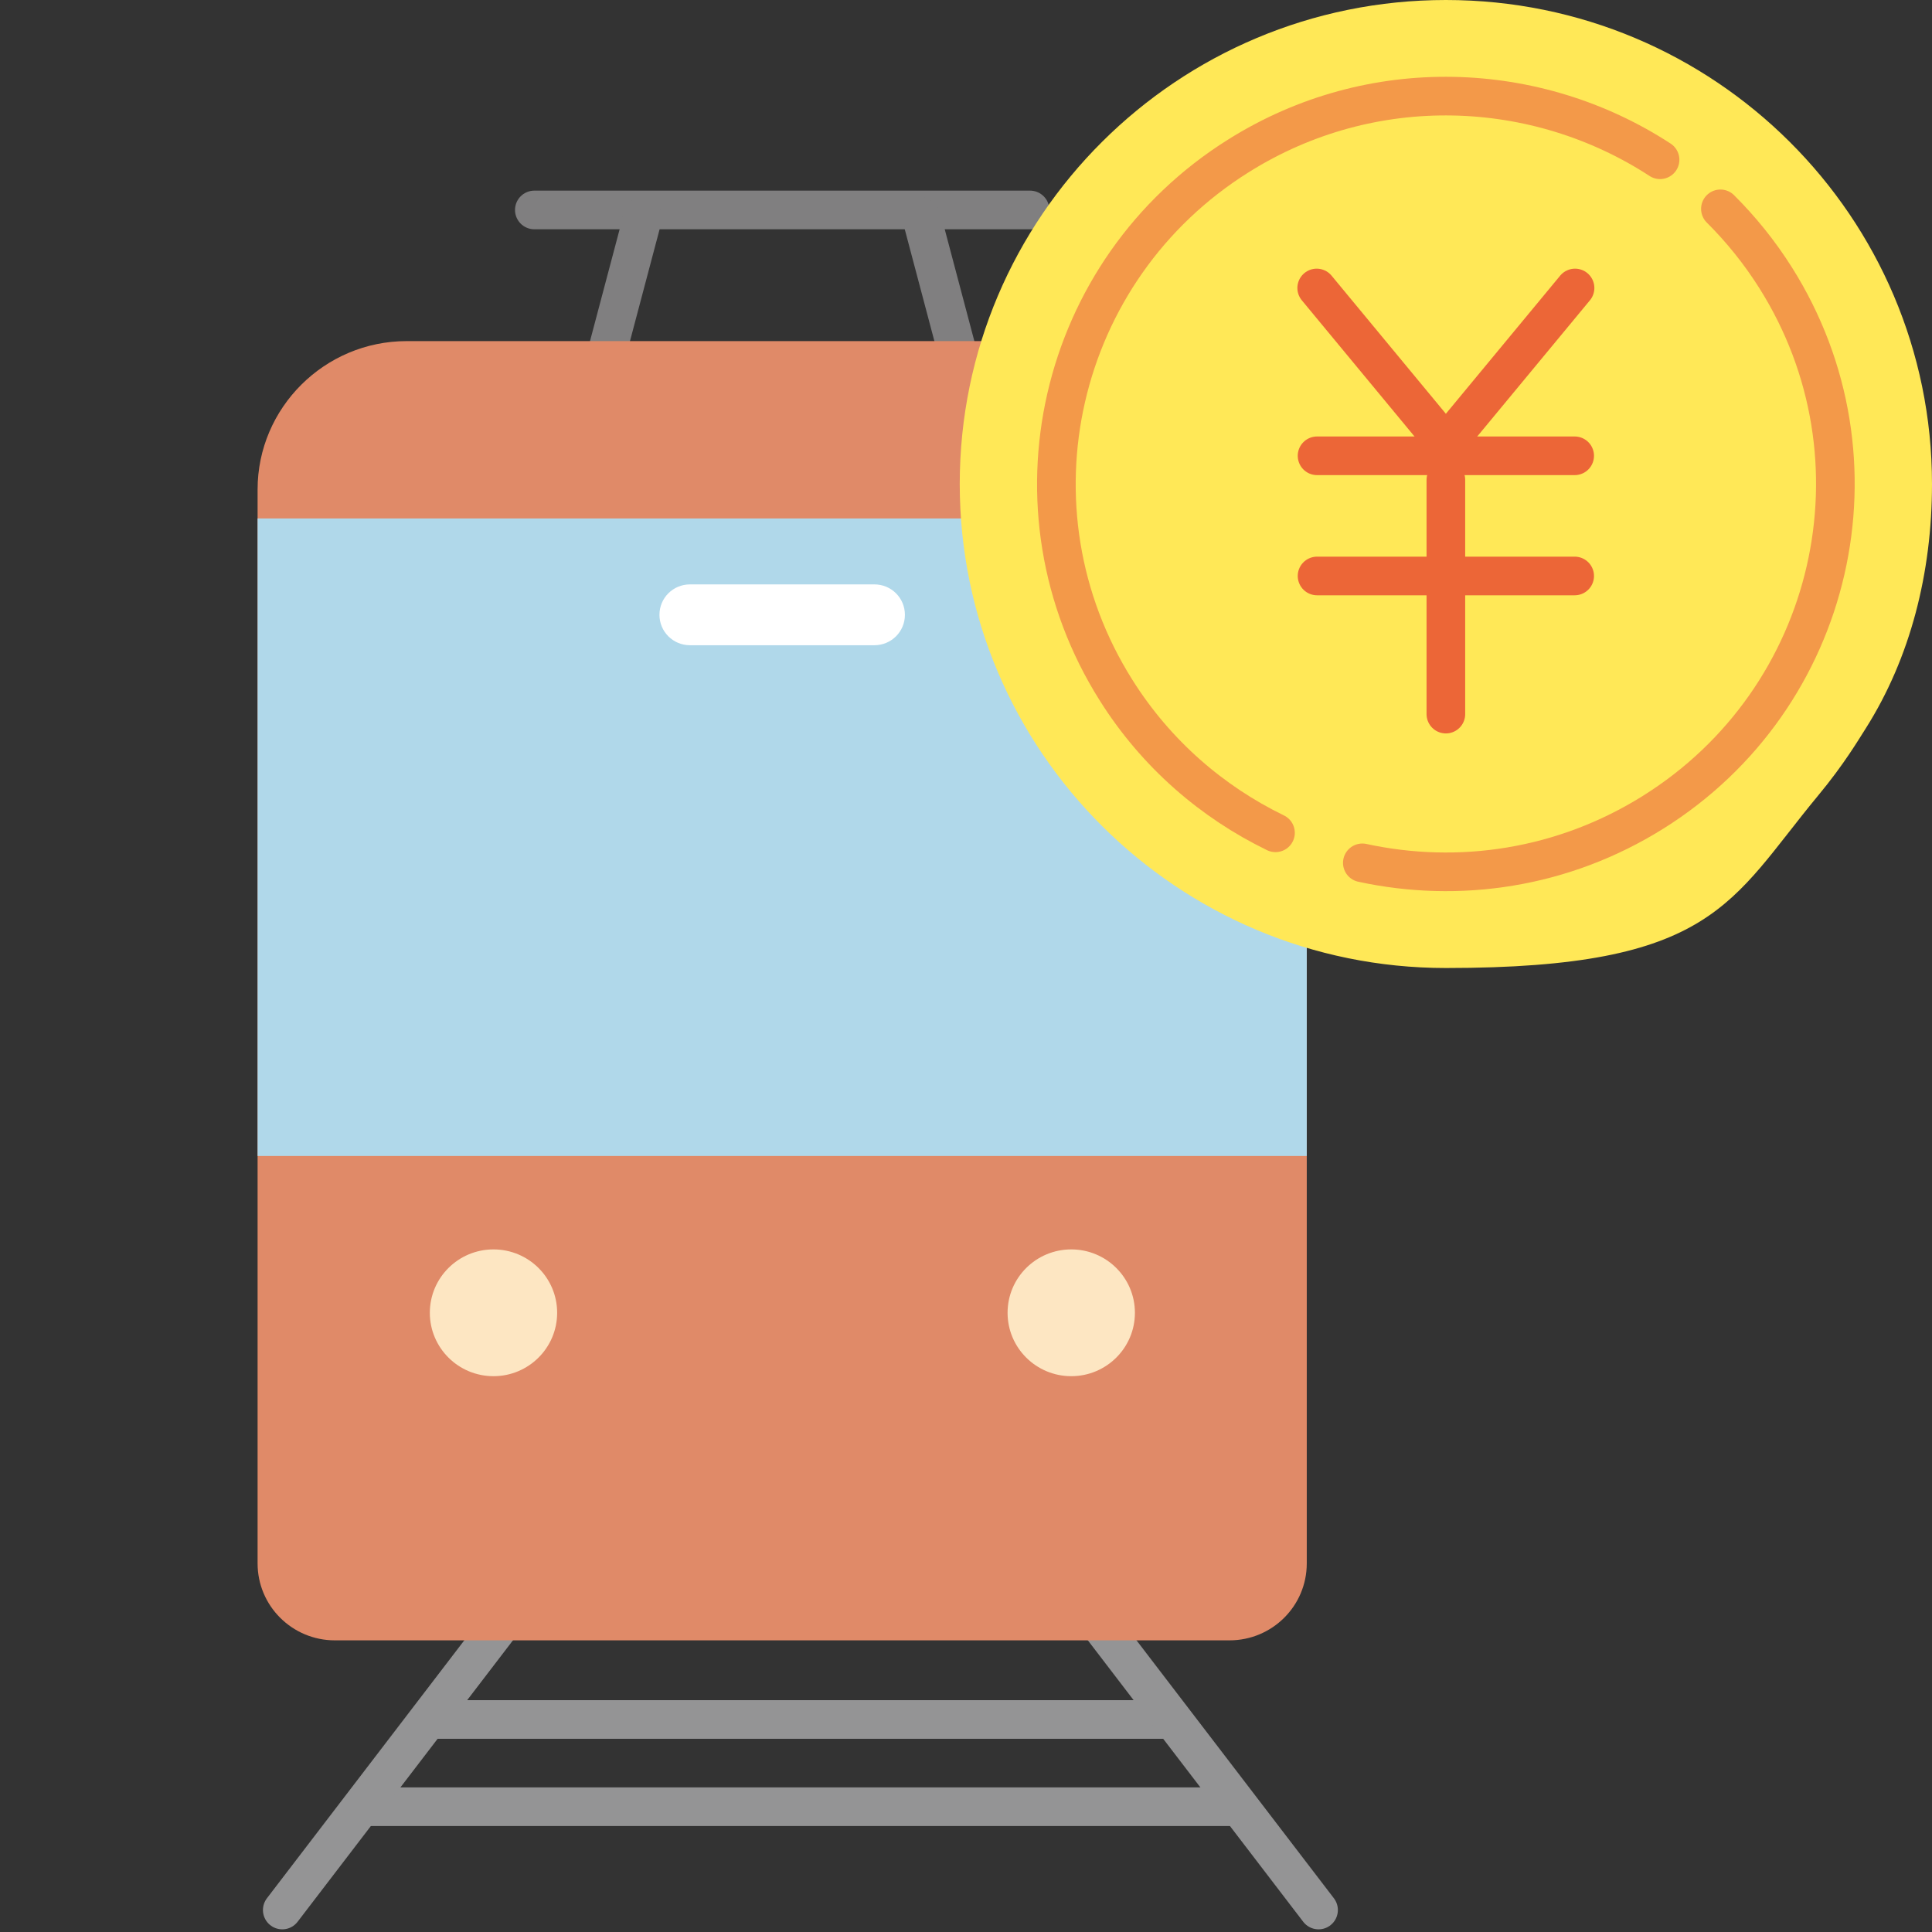
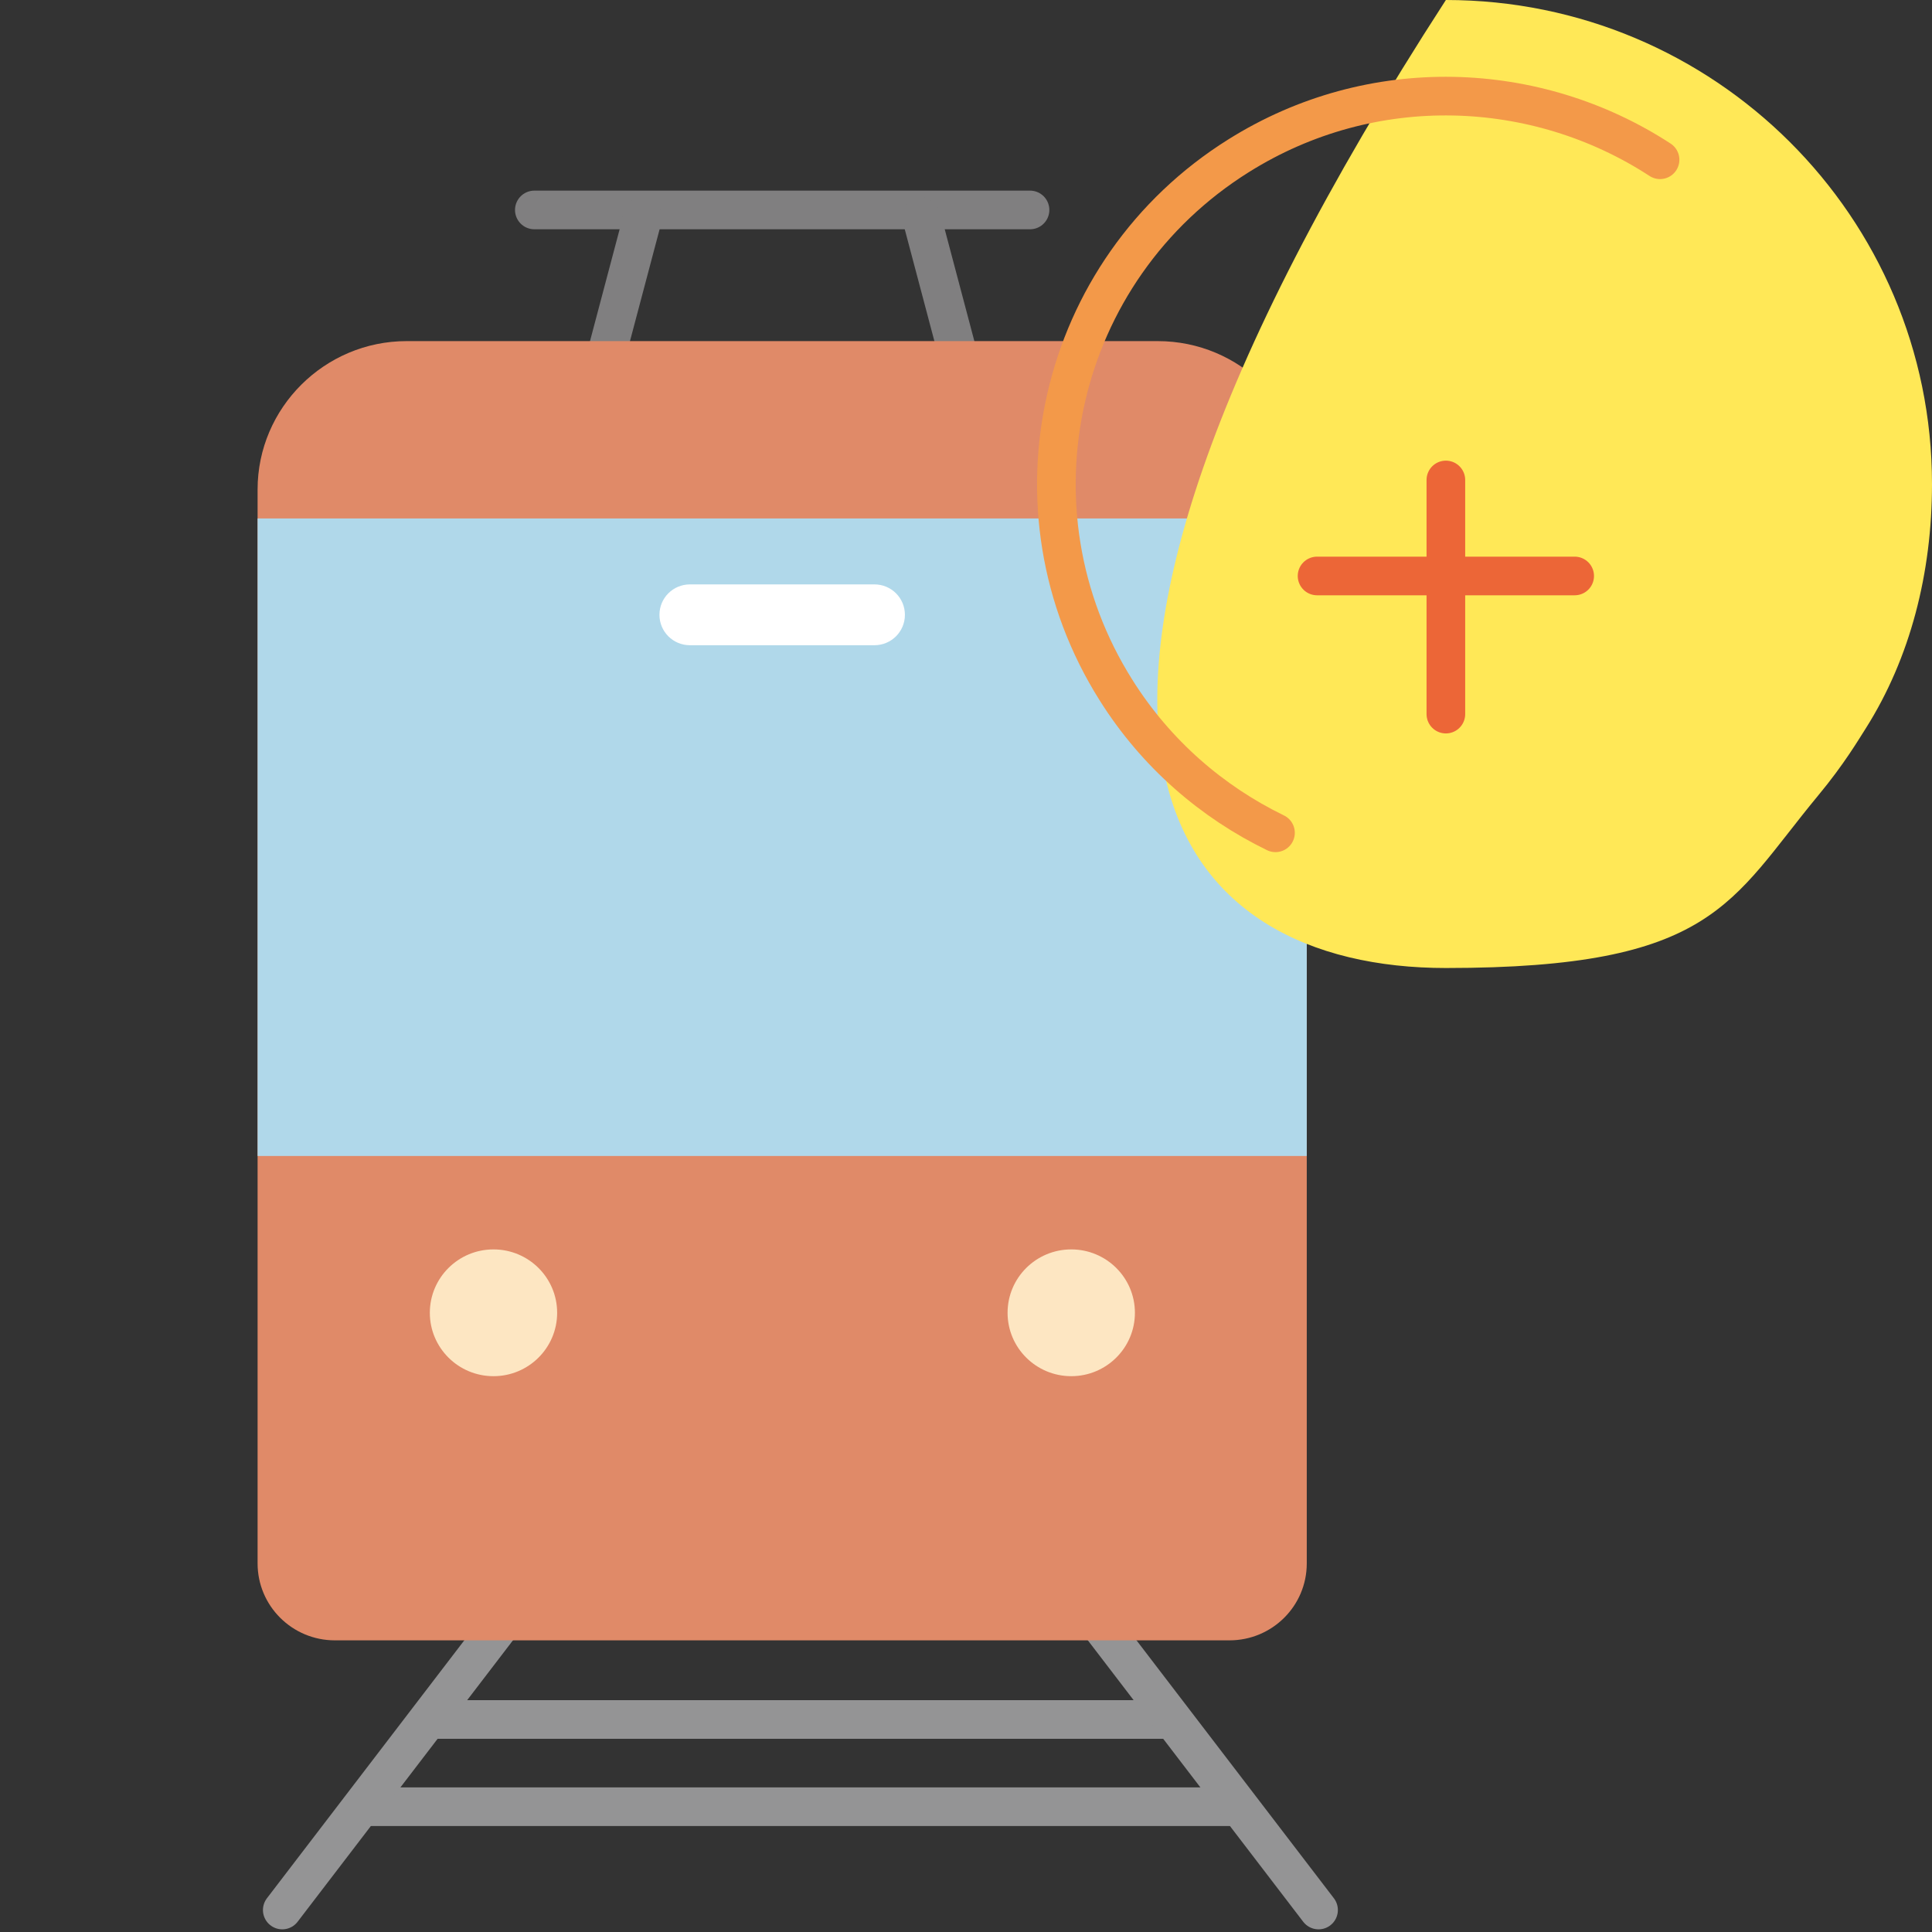
<svg xmlns="http://www.w3.org/2000/svg" width="100" height="100" viewBox="0 0 100 100" fill="none">
  <rect x="0" y="0" width="100" height="100" fill="#333333" stroke="none" />
  <path d="M22.476 89.001H60.381" stroke="#949495" stroke-width="2" stroke-linecap="round" stroke-linejoin="round" />
  <path d="M19.124 93.514H63.733" stroke="#949495" stroke-width="2" stroke-linecap="round" stroke-linejoin="round" />
  <path d="M26.248 83.653L14.61 98.862" stroke="#949495" stroke-width="2" stroke-linecap="round" stroke-linejoin="round" />
  <path d="M56.609 83.653L68.248 98.862" stroke="#949495" stroke-width="2" stroke-linecap="round" stroke-linejoin="round" />
  <path d="M27.657 10.867H53.314" stroke="#807F80" stroke-width="2" stroke-linecap="round" stroke-linejoin="round" />
  <path d="M33.276 11.227L30.819 20.501" stroke="#807F80" stroke-width="2" stroke-linecap="round" stroke-linejoin="round" />
  <path d="M47.695 11.227L50.152 20.501" stroke="#807F80" stroke-width="2" stroke-linecap="round" stroke-linejoin="round" />
  <path d="M21.048 17.656H59.924C64.191 17.656 67.638 21.108 67.638 25.337V80.922C67.638 83.122 65.848 84.904 63.638 84.904H17.333C15.124 84.904 13.333 83.122 13.333 80.922V25.337C13.333 21.108 16.8 17.656 21.048 17.656Z" fill="#E08A68" />
  <path d="M67.638 26.835H13.333V59.833H67.638V26.835Z" fill="#B0D8EA" />
  <path d="M45.257 33.397H35.714C34.838 33.397 34.133 32.695 34.133 31.823C34.133 30.95 34.838 30.248 35.714 30.248H45.257C46.133 30.248 46.838 30.95 46.838 31.823C46.838 32.695 46.133 33.397 45.257 33.397Z" fill="white" />
  <path d="M25.543 71.231C27.363 71.231 28.838 69.762 28.838 67.95C28.838 66.138 27.363 64.669 25.543 64.669C23.723 64.669 22.248 66.138 22.248 67.95C22.248 69.762 23.723 71.231 25.543 71.231Z" fill="#FDE6C2" />
  <path d="M55.448 71.231C57.268 71.231 58.743 69.762 58.743 67.95C58.743 66.138 57.268 64.669 55.448 64.669C53.628 64.669 52.152 66.138 52.152 67.95C52.152 69.762 53.628 71.231 55.448 71.231Z" fill="#FDE6C2" />
-   <path d="M96.571 37.702C98.876 34.06 100 29.66 100 25.052C100 11.227 88.743 0 74.838 0C60.933 0 49.676 11.227 49.676 25.052C49.676 38.877 60.952 50.104 74.838 50.104C88.724 50.104 89.543 46.691 94.095 41.191C95.467 39.541 96.229 38.233 96.571 37.702Z" fill="#FFE857" />
-   <path d="M89.048 10.81C90.114 11.872 91.067 13.048 91.905 14.375C97.829 23.763 94.99 36.146 85.562 42.044C80.895 44.965 75.505 45.742 70.514 44.661" stroke="#F39949" stroke-width="2" stroke-linecap="round" stroke-linejoin="round" />
+   <path d="M96.571 37.702C98.876 34.06 100 29.66 100 25.052C100 11.227 88.743 0 74.838 0C49.676 38.877 60.952 50.104 74.838 50.104C88.724 50.104 89.543 46.691 94.095 41.191C95.467 39.541 96.229 38.233 96.571 37.702Z" fill="#FFE857" />
  <path d="M66.019 43.106C62.743 41.513 59.848 39.029 57.771 35.729C51.848 26.342 54.686 13.958 64.114 8.06C71.01 3.736 79.524 4.096 85.924 8.269" stroke="#F39949" stroke-width="2" stroke-linecap="round" stroke-linejoin="round" />
-   <path d="M81.524 14.906L74.838 22.985L68.152 14.906" stroke="#EC6637" stroke-width="2" stroke-linecap="round" stroke-linejoin="round" />
-   <path d="M68.171 23.592H81.505" stroke="#EC6637" stroke-width="2" stroke-linecap="round" stroke-linejoin="round" />
  <path d="M68.171 29.812H81.505" stroke="#EC6637" stroke-width="2" stroke-linecap="round" stroke-linejoin="round" />
  <path d="M74.838 24.843V36.962" stroke="#EC6637" stroke-width="2" stroke-linecap="round" stroke-linejoin="round" />
</svg>